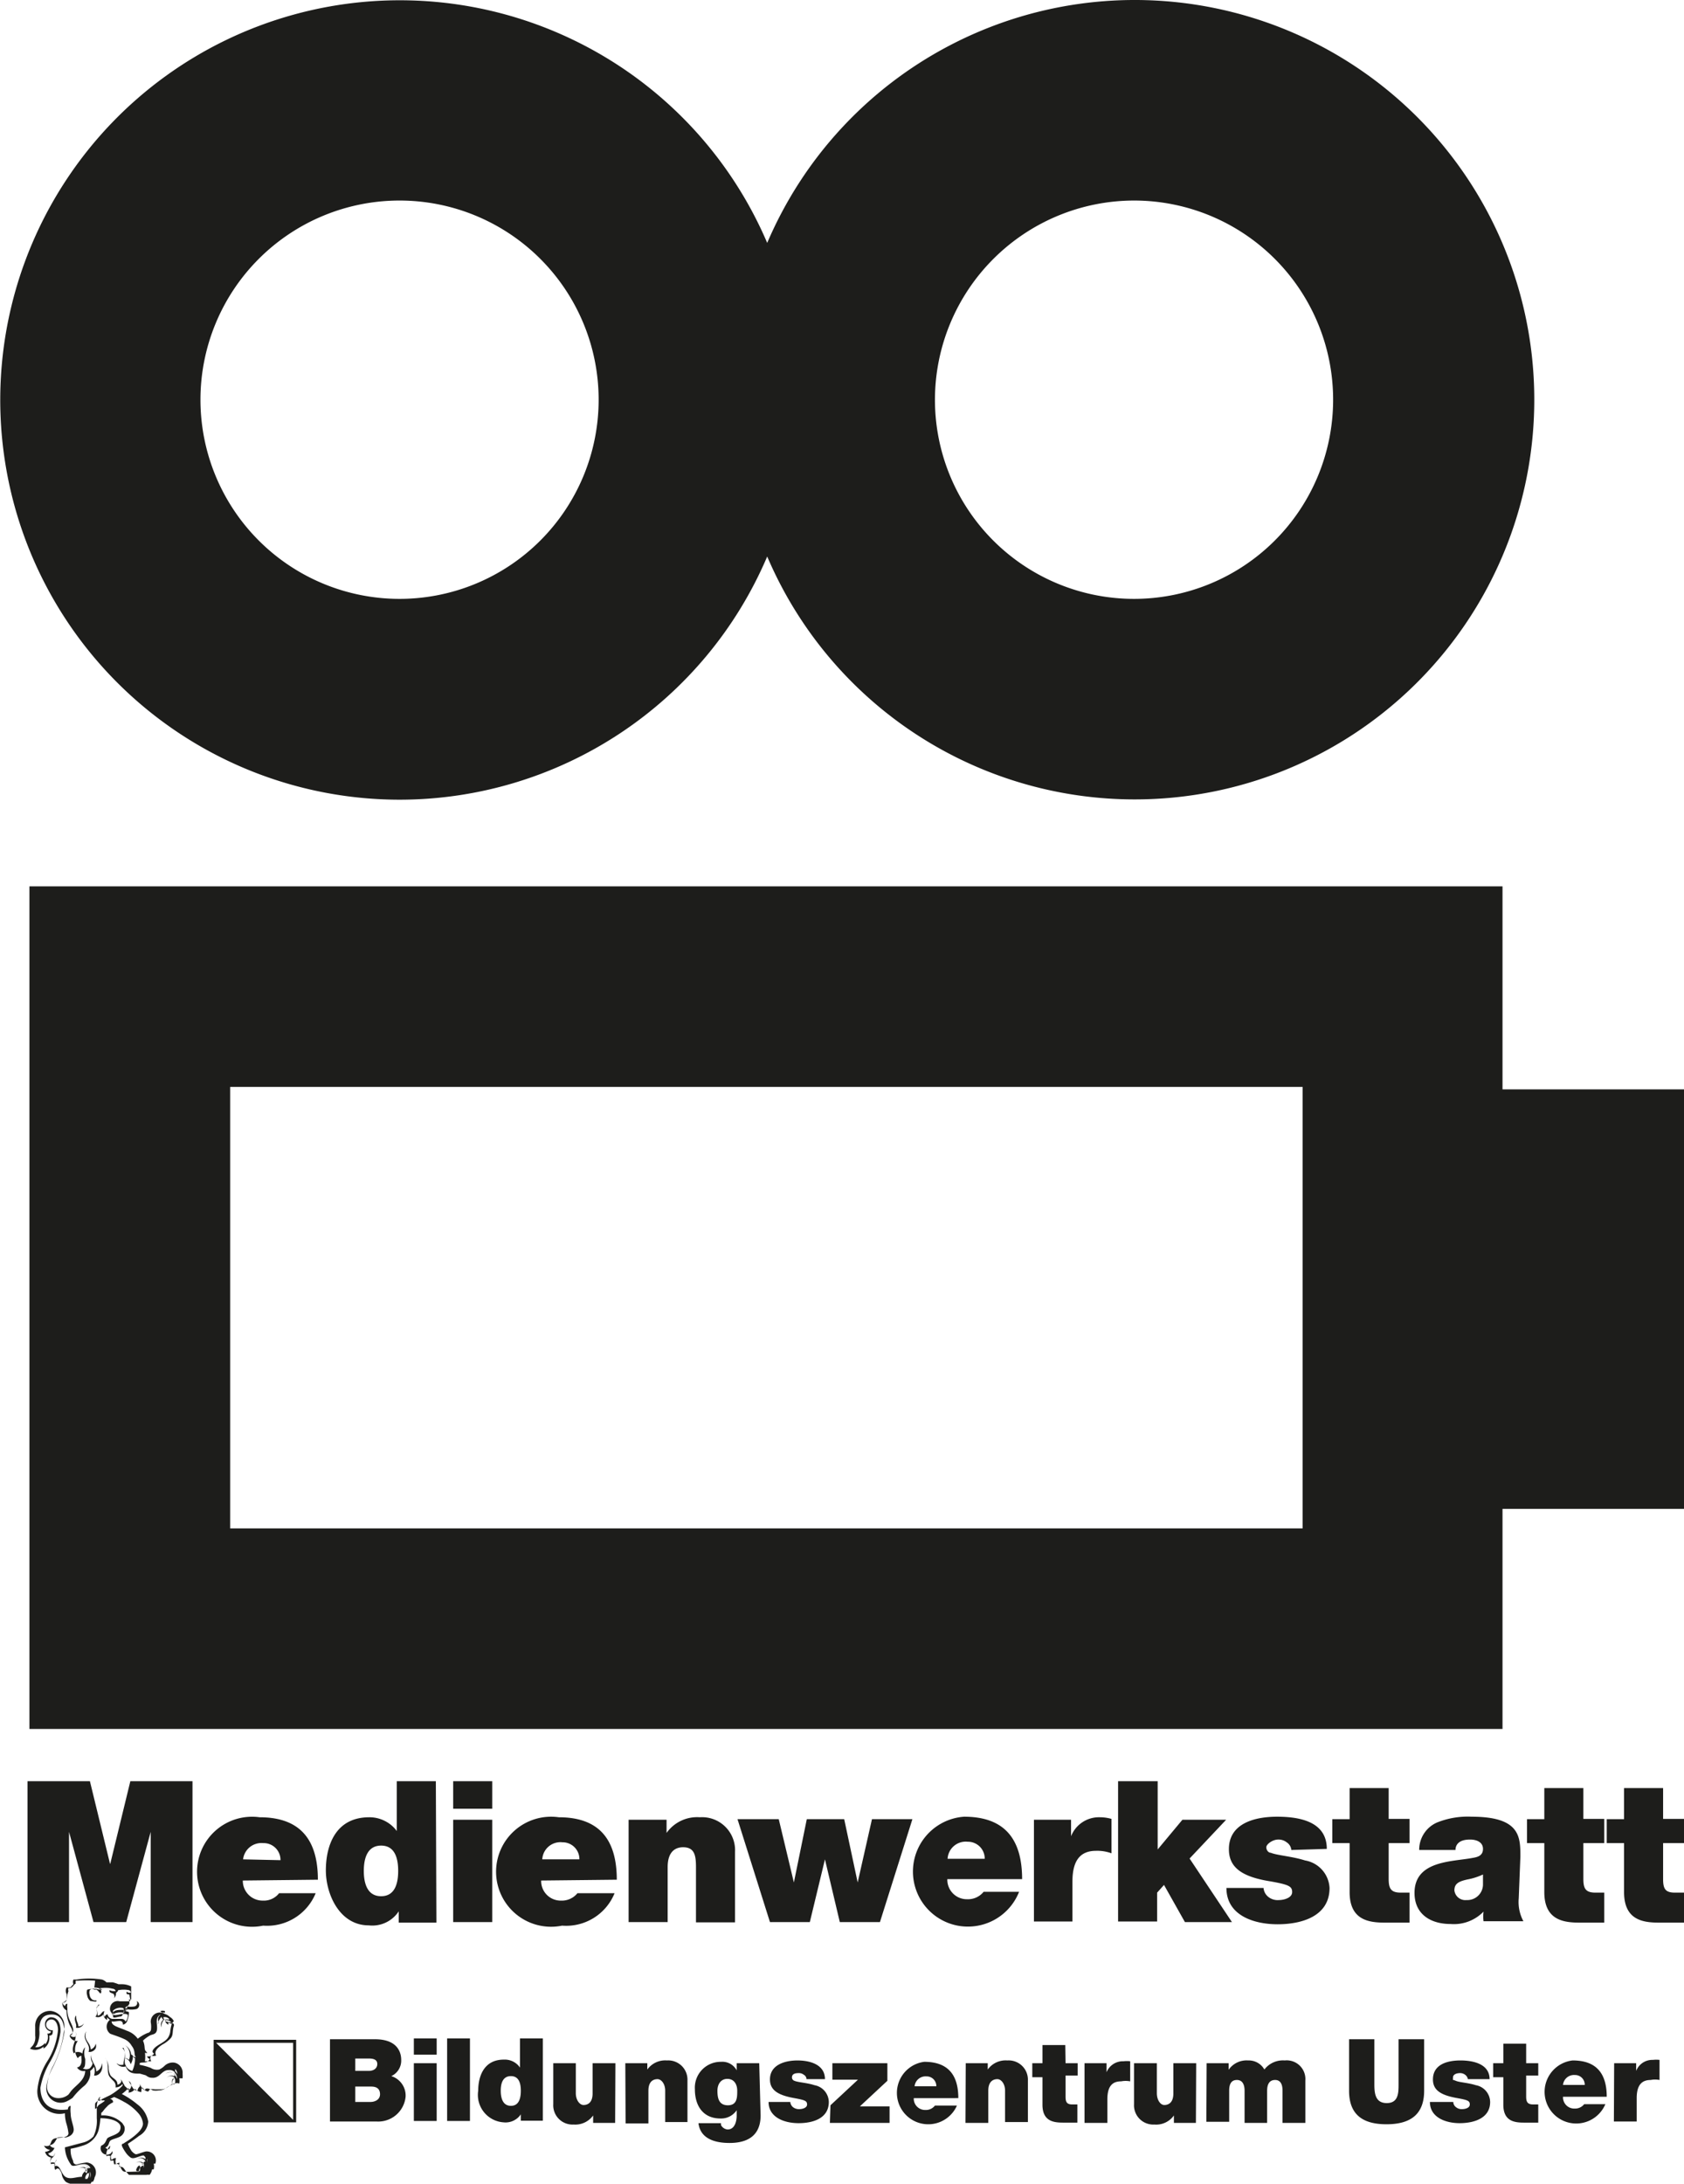
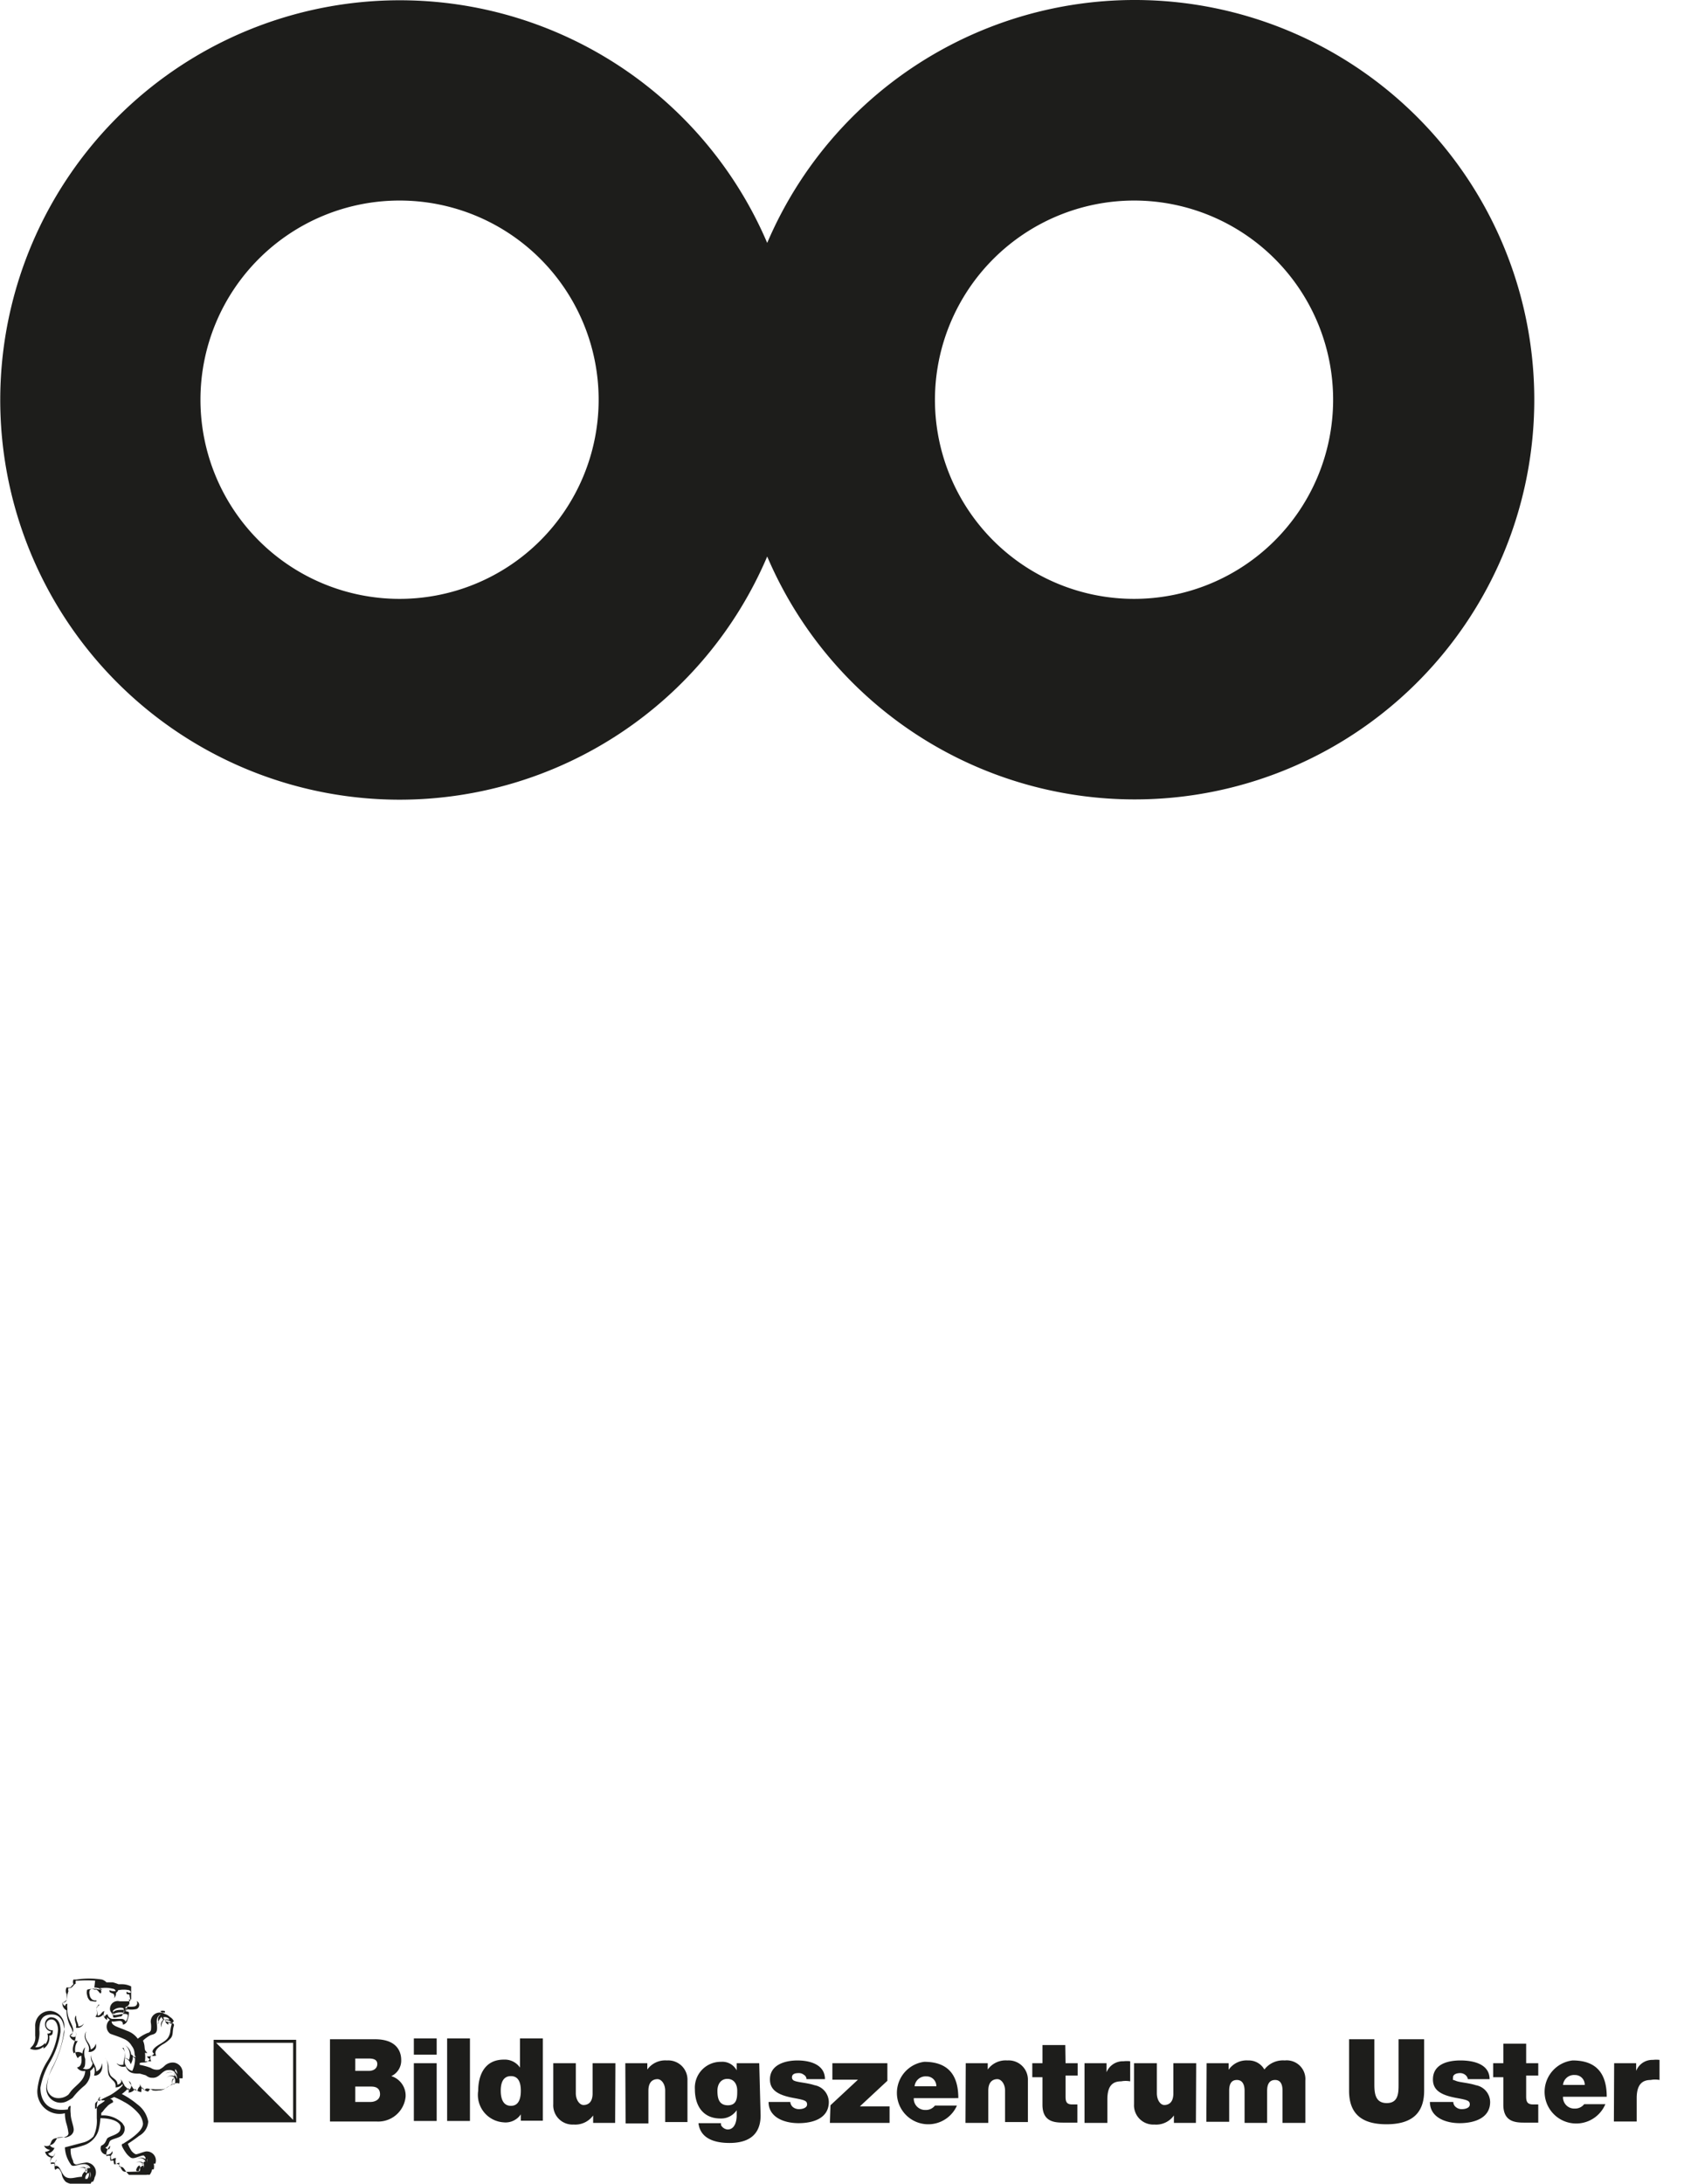
<svg xmlns="http://www.w3.org/2000/svg" id="Ebene_1" data-name="Ebene 1" viewBox="0 0 61.24 79.38">
  <defs>
    <style>.cls-1{fill:none;}.cls-2{clip-path:url(#clip-path);}.cls-3{fill:#1d1d1b;}</style>
    <clipPath id="clip-path" transform="translate(0 0)">
      <rect class="cls-1" width="61.24" height="79.38" />
    </clipPath>
  </defs>
  <g class="cls-2">
    <path class="cls-3" d="M14.53,7.29a7.24,7.24,0,1,1-7.24,7.24,7.24,7.24,0,0,1,7.24-7.24m26.74,0A7.24,7.24,0,1,1,34,14.53a7.25,7.25,0,0,1,7.24-7.24M14.53,29.07A14.53,14.53,0,0,0,27.9,20.23a14.53,14.53,0,1,0,0-11.4A14.53,14.53,0,1,0,14.53,29.07" transform="translate(0 0)" />
  </g>
-   <path class="cls-3" d="M8.37,39.51h39V55.56h-39Zm-7.3-7.29V62.85H54.64v-8h6.6V39.6h-6.6V32.22Z" transform="translate(0 0)" />
  <g class="cls-2">
-     <path class="cls-3" d="M60.48,65H59.06v1.13h-.63V67h.63v1.78c0,1,.66,1.11,1.26,1.11.31,0,.63,0,.92,0V68.8l-.33,0c-.36,0-.43-.15-.43-.5V67h.76v-.88h-.76Zm-2.9,0H56.16v1.13h-.63V67h.63v1.78c0,1,.67,1.11,1.27,1.11.3,0,.62,0,.91,0V68.8l-.32,0c-.36,0-.44-.15-.44-.5V67h.76v-.88h-.76Zm-2.29,2.49c0-.71,0-1.45-1.77-1.45a3,3,0,0,0-1.26.21,1.08,1.08,0,0,0-.65,1h1.32c0-.16.09-.38.53-.38.23,0,.47.09.47.34s-.2.3-.39.33c-.73.14-2.1.09-2.1,1.27,0,.78.59,1.13,1.31,1.13a1.5,1.5,0,0,0,1.2-.45h0a1.41,1.41,0,0,0,0,.35h1.45a1.47,1.47,0,0,1-.17-.83Zm-1.36,1a.57.57,0,0,1-.6.58.4.4,0,0,1-.44-.35c0-.25.16-.33.48-.4a2.29,2.29,0,0,0,.56-.18ZM50.5,65H49.08v1.13h-.63V67h.63v1.78c0,1,.67,1.11,1.27,1.11.3,0,.62,0,.91,0V68.8l-.32,0c-.36,0-.44-.15-.44-.5V67h.76v-.88H50.5Zm-2.25,2.21c0-1-1-1.17-1.81-1.17s-1.75.24-1.75,1.18c0,.64.43,1,1.51,1.17.67.12.79.18.79.39s-.3.29-.48.29a.54.54,0,0,1-.38-.11.46.46,0,0,1-.18-.33H44.6c0,1,1,1.32,1.86,1.32s1.89-.28,1.89-1.32a1.07,1.07,0,0,0-.89-1c-.47-.15-1-.18-1.25-.28-.08,0-.16-.09-.16-.2s.23-.28.43-.28a.48.48,0,0,1,.31.1.37.37,0,0,1,.17.28Zm-7.59,2.64h1.42V68.8l.25-.28.76,1.35H44.8l-1.54-2.31,1.33-1.41H43l-.9,1.08V64.75H40.66Zm-3.06,0H39V68.4c0-.79.3-1.12.86-1.12a1.51,1.51,0,0,1,.56.09V66.12a1.52,1.52,0,0,0-.42-.06,1.09,1.09,0,0,0-1.05.69h0v-.6H37.6Zm-.43-1.54c0-1.45-.63-2.27-2.11-2.27a2,2,0,1,0,2,2.73H35.77a.73.73,0,0,1-.6.27.71.71,0,0,1-.72-.73Zm-2.71-.74a.66.66,0,0,1,.73-.62.61.61,0,0,1,.62.62Zm-1.28-1.44H31.71l-.52,2.3h0l-.49-2.3H29.34l-.47,2.3h0l-.55-2.3H26.82L28,69.87h1.45L30,67.59h0l.54,2.28H32ZM22.86,69.87h1.42v-2c0-.6.32-.72.56-.72.42,0,.47.3.47.73v2h1.42V67.32a1.2,1.2,0,0,0-1.28-1.26,1.36,1.36,0,0,0-1.21.57h0v-.48H22.86Zm-.43-1.54c0-1.45-.63-2.27-2.11-2.27A2,2,0,1,0,20.44,70a1.9,1.9,0,0,0,1.91-1.18H21a.73.73,0,0,1-.6.27.71.71,0,0,1-.72-.73Zm-2.71-.74a.66.66,0,0,1,.73-.62.61.61,0,0,1,.62.62ZM17.9,64.75H16.48v1H17.9Zm-1.42,5.12H17.9V66.15H16.48Zm-2-1.86c0,.44-.11.92-.62.92s-.63-.48-.63-.92.12-.92.63-.92.62.48.62.92m1.37-3.26H14.43v1.81h0a1.24,1.24,0,0,0-1-.5c-1.25,0-1.58,1.06-1.58,1.93s.5,2,1.56,2a1.15,1.15,0,0,0,1.09-.51h0v.41h1.37Zm-4.29,3.58c0-1.45-.64-2.27-2.12-2.27A2,2,0,1,0,9.57,70a1.91,1.91,0,0,0,1.91-1.18H10.15a.7.7,0,0,1-.59.27.72.72,0,0,1-.73-.73Zm-2.72-.74A.67.67,0,0,1,9.57,67a.61.61,0,0,1,.63.62ZM1,69.87H2.51V66.59h0l.89,3.28H4.59l.89-3.28h0v3.28H7V64.75H4.74l-.73,3H4l-.73-3H1Z" transform="translate(0 0)" />
    <path class="cls-3" d="M4.71,72.82a.23.23,0,0,1-.09.12,1,1,0,0,0,.25,0,.13.13,0,0,0,.1-.2s0,0,0,0a.16.16,0,0,1,0,.29.81.81,0,0,1-.38,0,.19.19,0,0,1,0,.09s.11,0,.1.05a.82.82,0,0,1-.06.27c0,.07-.09.15-.16.16,0-.24-.25-.08-.41-.12,0,.17.26.21.55.34a.81.81,0,0,1,.4.29,1.55,1.55,0,0,1,.36-.21c.05,0,.11-.06.12-.11a.92.92,0,0,0,0-.23.33.33,0,0,1,.5-.35s0,0,0,0a.45.45,0,0,1,.19.11s0,0,0,0a.34.34,0,0,1,.14.15l-.07.09a1.45,1.45,0,0,0-.06.3.51.51,0,0,1-.1.24c-.12.15-.37.23-.49.37s0,.16,0,.19a.27.27,0,0,1-.25.09.11.11,0,0,0,.1.09c-.1.2-.28.1-.37.16l0,.06a2.23,2.23,0,0,1,.4.11.41.41,0,0,0,.31.06.66.66,0,0,0,.2-.14.43.43,0,0,1,.35-.11.37.37,0,0,1,.3.4h0a1,1,0,0,1,0,.17H6.52a.5.5,0,0,1,0,.19.24.24,0,0,0-.17,0c-.16,0-.27.23-.52.21l-.2,0a.67.67,0,0,0-.18,0s0,0-.06.08a.25.25,0,0,1-.2-.14c-.05,0-.05.1-.05.16a.33.33,0,0,1-.23-.12.29.29,0,0,1-.24.14.19.19,0,0,0,0-.17,1.31,1.31,0,0,1-.24.22A3.13,3.13,0,0,1,5,76.5a1,1,0,0,1,.39.62.63.63,0,0,1-.33.52c-.14.11-.27.2-.41.29a0,0,0,0,0,0,0,1.36,1.36,0,0,0,.14.27s.1.11.16.11.24-.08.35-.1a.33.33,0,0,1,.35.44s0,0-.06,0a.44.44,0,0,1,0,.21l-.06,0a.41.41,0,0,1-.09.2.34.34,0,0,0-.12,0c-.35,0-.51,0-.63,0a1.74,1.74,0,0,1-.12-.14s-.08-.13-.12-.14a.11.11,0,0,0-.1,0,.22.22,0,0,1,0-.16s-.1,0-.13.06a.34.34,0,0,1,0-.23.2.2,0,0,0-.16.07.32.32,0,0,1,0-.27A.23.23,0,0,1,3.68,78c.14-.06.16-.15.21-.25s.44-.14.48-.33a.25.25,0,0,0,0-.17c-.11-.19-.44-.25-.72-.25a2.23,2.23,0,0,1-.06.41.77.77,0,0,1-.15.3A.84.84,0,0,1,3,78a3,3,0,0,1-.43.11.83.83,0,0,0,.09.44c0,.09.06.14.14.13a1.81,1.81,0,0,1,.35-.07.36.36,0,0,1,.29.54l0,0a.38.38,0,0,1-.06.16l-.05,0a.35.35,0,0,1-.12.16.18.18,0,0,0-.13-.06c-.38,0-.54,0-.69-.1A.52.52,0,0,1,2.24,79c-.07-.15-.12-.23-.23-.12a.23.23,0,0,1,0-.21.19.19,0,0,0-.15,0,.25.25,0,0,1,0-.24.27.27,0,0,1-.22-.21.29.29,0,0,0,.18-.07A.27.27,0,0,1,1.6,78a.32.32,0,0,0,.18,0c.09-.07.06-.21.2-.26s.5,0,.51-.19a1.9,1.9,0,0,0-.08-.37,1.36,1.36,0,0,1-.05-.36.81.81,0,0,1-1-.86,2.4,2.4,0,0,1,.34-1,2.57,2.57,0,0,0,.41-1.17c0-.15-.06-.33-.18-.37a.19.19,0,0,0-.19.32.2.2,0,0,0,.18.06c0,.12,0,.19-.13.2a.45.45,0,0,1-.21.47.2.2,0,0,0,0-.07.44.44,0,0,1-.49.07l.1-.11A.49.49,0,0,0,1.28,74c0-.11,0-.23,0-.32a.54.54,0,0,1,.57-.58.56.56,0,0,1,.49.61,3.81,3.81,0,0,1-.44,1.45,1.85,1.85,0,0,0-.19.69.4.4,0,0,0,.4.42.56.56,0,0,0,.38-.13l.06-.08c.17-.25.53-.4.55-.78a.27.27,0,0,1-.3-.13c.11,0,.19-.13.16-.35,0,0,0,0,0-.07a.18.18,0,0,0-.13.09.54.54,0,0,1,0-.63A.27.27,0,0,1,2.53,74a.12.12,0,0,0,.11-.13.56.56,0,0,0-.07-.19,1.27,1.27,0,0,1-.15-.6.28.28,0,0,1-.15-.28.15.15,0,0,0,.16-.11.74.74,0,0,1,0-.19.24.24,0,0,1,0-.26.23.23,0,0,0,.14,0,.74.74,0,0,1,.1-.11.24.24,0,0,1,0-.17l.11,0a3,3,0,0,1,.93,0,.37.37,0,0,1,.16.1l.23,0a1.56,1.56,0,0,1,.21.07l.15,0a.75.75,0,0,1,.31.08s0,.11,0,.19,0,.19,0,.28a.09.09,0,0,1-.08,0M3.46,72a4.15,4.15,0,0,0-.62,0H2.76a.12.12,0,0,0,0,.1c-.11.06-.12.19-.27.17a.13.13,0,0,0,0,.11s0,0,0,0a.94.94,0,0,0-.06.31s-.08.09-.15.11a.13.13,0,0,0,.09.12c0-.08.09-.09.08-.07a.41.41,0,0,0,0,.16.89.89,0,0,0,.09.44c.1.23.22.42,0,.52a.16.16,0,0,0,.21.06.23.23,0,0,0,0-.18h0a.21.21,0,0,1,0,.19c0,.18-.17.39-.07.6A.27.27,0,0,1,3,74.65a.31.31,0,0,1,.1-.23s0,0,0,0a.66.66,0,0,0,0,.43c0,.19,0,.31-.09.34a.28.28,0,0,0,.25,0A.37.37,0,0,0,3.37,75a.4.4,0,0,1-.06-.3c0-.06,0-.08,0,0,0,.25.19.36.19.6A.31.31,0,0,0,3.7,75s0,0,0,0c.07.2-.05.47-.28.45a.53.53,0,0,0,0-.32.5.5,0,0,1-.14.15.75.75,0,0,1,0,.16.67.67,0,0,1-.2.37,2.62,2.62,0,0,0-.44.45,1.42,1.42,0,0,1-.18.11.52.52,0,0,1-.77-.53,2,2,0,0,1,.19-.61,4.49,4.49,0,0,0,.46-1.35c0-.33-.11-.65-.45-.65s-.45.18-.46.56a1.07,1.07,0,0,1-.09.55l-.06.08a.41.41,0,0,0,.36-.16s0,0,0,.06a.4.4,0,0,0,.08-.4.12.12,0,0,0,.14-.07.27.27,0,0,1-.22-.31.25.25,0,0,1,.2-.21c.29,0,.37.26.36.53a3,3,0,0,1-.39,1.11,2.8,2.8,0,0,0-.34.92c0,.33.13.91,1,.79,0-.1.07-.14.1-.12a.28.28,0,0,1,0,0,1.2,1.2,0,0,0,0,.27c0,.21.1.42.11.57s-.11.27-.3.3a.92.92,0,0,0-.29,0s-.07.13-.11.18a.25.25,0,0,1-.17.1.21.21,0,0,0,.17.1A.26.26,0,0,0,2,78s0,0,0,0a.32.32,0,0,1-.25.28.19.19,0,0,0,.19.1A.26.26,0,0,0,2,78.25s0,0,0,0a.24.24,0,0,1-.09.18.18.18,0,0,0-.07.19.24.24,0,0,1,.15,0,.27.27,0,0,0,.07-.12s0,0,0,0-.1.15-.08.25c.21-.1.23.27.4.38s.38,0,.6,0c0-.09.08-.2.17-.22a.18.18,0,0,0-.28-.08s0,0,0,0a.22.22,0,0,1,.29,0,.08.08,0,0,1,.07,0,.24.24,0,0,0-.34-.1s0,0,0,0a.25.25,0,0,1,.34.08s0,0,.06,0a.26.26,0,0,0-.26-.14c-.21,0-.39.14-.46,0a1.12,1.12,0,0,1-.21-.61s0,0,0,0L3,77.89a.77.77,0,0,0,.4-.23A1.31,1.31,0,0,0,3.52,77c0-.11,0-.28,0-.41s.05-.34.13-.37,0,0,0,0a.6.6,0,0,0-.05.16l.12-.08.29-.14a2.43,2.43,0,0,0,.29-.2,1.1,1.1,0,0,0,.16-.15s0,0,0-.06a.32.32,0,0,1-.26.13.25.25,0,0,0-.07-.23A1.22,1.22,0,0,1,4,75.51c-.15-.16,0-.51-.18-.71,0,0,0,0,0,0a.6.6,0,0,1,.13.35.64.64,0,0,0,.06.28c.08.13.27.16.26.35.06,0,.14-.07.14-.12a.16.16,0,0,0-.05-.1s0,0,0,0,.07.07.09.11a.75.75,0,0,0,.07.12c0,.06.12.09.13.19a.16.16,0,0,0,.12-.13c0-.08,0-.15-.09-.2s0,0,0,0,.09.16.14.23A.21.21,0,0,0,5,76a.26.26,0,0,1,.09-.16s0-.05,0-.08,0,0,0,0,.06.18.18.23c0-.11.17-.07.29,0a.71.71,0,0,0,.21,0c.24,0,.29-.15.5-.21a.24.24,0,0,1,.08-.24.18.18,0,0,0-.29,0s0,0,0,0a.21.21,0,0,1,.28-.06s0-.09,0-.09a.22.22,0,0,0-.32,0s0,0,0,0a.25.25,0,0,1,.33,0s0-.07,0-.07a.28.28,0,0,0-.22-.07c-.25,0-.32.3-.59.28-.06,0-.12,0-.24-.09l-.21-.06c-.19,0-.37,0-.47-.17a.42.42,0,0,1-.07-.18s0,0,0,0a.35.35,0,0,0,.26.25,1,1,0,0,0,.1-.47c-.06,0-.06-.06-.08-.07a.51.51,0,0,1-.08.3.3.3,0,0,0-.22-.23s0,0,0,0a.23.23,0,0,1,.16.07.48.48,0,0,0,0-.35.4.4,0,0,0-.14-.18s0,0,0,0a.44.44,0,0,1,.22.34c.06,0,.08.11.17.09-.08-.08,0-.22-.15-.41a.58.58,0,0,0-.28-.25c-.17-.08-.37-.14-.5-.19A.32.32,0,0,1,4,73.42a.22.22,0,0,1-.1-.09.18.18,0,0,0,0,.1.24.24,0,0,1-.14-.21.24.24,0,0,1-.29.09c.12-.13,0-.23.08-.38s.07,0,0,0,0,.23,0,.34c.13,0,.14-.16.25-.16a.21.21,0,0,0,0,.21.18.18,0,0,1,.11-.1.21.21,0,0,0,.17.17c.12,0,.26,0,.36,0a.17.17,0,0,1,.13.1.42.42,0,0,0,.08-.25c-.2-.12-.51.14-.6-.08A.2.2,0,0,1,4,73a.28.28,0,0,1,.35-.25c.1,0,.3,0,.36,0s0-.16,0-.22-.12,0-.11-.09,0,0,.11,0,0-.08,0-.09a.94.94,0,0,0-.42,0c0,.06-.07.07-.07.11a.28.28,0,0,1-.07.18s0,0,0,0a.16.16,0,0,0,0-.12c0-.07-.17-.06-.17-.14s0,0,.15,0,.06,0,.07,0,0-.08-.12-.09a1,1,0,0,0-.49,0c.09,0,.11.12.08.16s0,0-.1-.09-.28-.08-.31,0a.25.25,0,0,0,0,.15.24.24,0,0,0,.1.18c.1.06.16,0,.15.05s-.14,0-.22,0a.32.32,0,0,1-.12-.21.32.32,0,0,1,0-.2s.16-.06.27,0a1.35,1.35,0,0,1,.29,0,.66.66,0,0,0-.3-.08m.63,1a.56.56,0,0,1,.45-.08.35.35,0,0,0,0-.11c-.22,0-.42,0-.42.19m.48-.19,0,.06s0,0,0,0a.2.2,0,0,0,.06-.09H4.57m-.46.27c0,.09.18,0,.3,0A.3.3,0,0,0,4.49,73a.39.39,0,0,0-.38.09M4.54,73s0,0,0,0l0,0h.08a.29.29,0,0,0,0-.08m1.38.19a.2.2,0,0,0-.17,0s0,0,.06.05l.11,0v0m-.23.35a.23.23,0,0,1,0-.2l.07-.08s0,0,0,0c-.22.12-.11.34-.13.54s-.17.17-.27.23a1.16,1.16,0,0,0-.24.18c.11.26,0,.32.16.44a.12.12,0,0,1-.09,0,1.06,1.06,0,0,1,0,.31c.09,0,.16,0,.23,0a.19.19,0,0,1,0-.21s0,0,0,0,0,0,0,0a.24.24,0,0,0,.18,0c-.1-.16.09-.31.23-.4a1.09,1.09,0,0,0,.3-.23c.1-.12.05-.26.11-.44S6,73.54,6,73.44s-.16.1-.12.26,0,0,0,0a.22.22,0,0,1,.06-.28s-.07-.07-.06-.1-.15.14-.13.27,0,0,0,0m.4-.2a.22.22,0,0,0-.21-.06s0,.07.06.09a.24.24,0,0,1,.15,0v0m.11.16A.22.22,0,0,0,6,73.44c0,.06.07.14.12.16l0-.08m.25,1.77a.44.44,0,0,1,.08.11h0a.29.29,0,0,0-.08-.19s0,.05,0,.08m.07.27a.32.32,0,0,0-.09-.22s0,0,0,.09a.26.26,0,0,1,.08.13h0m-.12,0c-.06,0-.06.14-.05.2h.09a.25.25,0,0,0,0-.21m-1.08,2.8c-.2,0-.39.16-.52.08a.74.74,0,0,1-.19-.2s-.14-.2-.13-.26,0,0,.12-.09a2.75,2.75,0,0,0,.33-.23c.12-.1.31-.26.32-.45a.66.66,0,0,0-.16-.37,1.83,1.83,0,0,0-.54-.43,2.85,2.85,0,0,0-.35-.17L4,76.3c.07,0,.12.07.11.11s0,0-.1.07a.42.42,0,0,0-.12.1,1.07,1.07,0,0,0-.14.16.46.46,0,0,1-.07.07.31.31,0,0,1,0,.09,1,1,0,0,1,.77.28l.07.11a.32.32,0,0,1-.14.37c-.09.06-.3.1-.36.15s-.05.12-.1.19a.22.22,0,0,1-.09.07.2.2,0,0,0,.14.06L4,78.06A.15.15,0,0,0,4,78s0,0,0,0-.17.19-.13.38a.2.2,0,0,1,.16,0,.16.16,0,0,1,.05-.08.14.14,0,0,0,0-.1s0,0,0,0-.11.15-.06.35a.24.24,0,0,1,.14,0,.14.14,0,0,0,0-.11s0,0,0,0-.06.12,0,.24c.14-.05.17,0,.23.12s.08.12.12.14.35,0,.54,0c0-.11.08-.21.17-.22a.18.18,0,0,0-.3-.08s0,0,0,0a.21.21,0,0,1,.3,0s0-.07.07-.07a.23.23,0,0,0-.34-.08s0,0,0,0a.28.28,0,0,1,.34,0s0-.06,0-.06a.22.22,0,0,0-.16-.11m-1.44-2c-.1,0-.23.12-.23.15a1.15,1.15,0,0,0,0,.19c.06,0,.08-.11.16-.16s.19-.12.19-.14a.15.15,0,0,0-.11,0m1.65,2.26a.25.25,0,0,0,0-.15s0,0,0,.05a.21.21,0,0,1,0,.1h0m-.14.06a.28.28,0,0,1,0,.13h0a.22.22,0,0,0,0-.2s0,0-.05.07m-.17.25a.19.19,0,0,1,.09,0,.33.33,0,0,0,0-.21c-.07,0-.13.13-.13.18m-1.8.1a.23.23,0,0,0,0-.2s0,0-.05,0a.42.42,0,0,1,0,.16h0M3.27,79a.57.57,0,0,1,0,.18h0a.29.29,0,0,0,0-.24.05.05,0,0,0,0,0m-.17.27a.13.13,0,0,1,.07,0,.26.26,0,0,0,.06-.22c-.06,0-.12.1-.13.17" transform="translate(0 0)" />
    <path class="cls-3" d="M3.63,72.45s0,0,0,0-.1-.15-.2-.16,0,0,0,0,.24,0,.22.16" transform="translate(0 0)" />
    <path class="cls-3" d="M2.77,73.29c0,.21.07.22.08.37a.23.23,0,0,0,.2-.11s0,0,0,0a.25.25,0,0,1-.29.16c.06-.14-.11-.27,0-.44s0,0,0,0" transform="translate(0 0)" />
    <path class="cls-3" d="M3.13,73.85s0,0,0,0c-.1.34.15.36.17.65a.28.28,0,0,0,.18-.21s0,0,0,0a.25.25,0,0,1,0,.17.26.26,0,0,1-.26.13c.08-.25-.13-.35-.14-.57a.39.39,0,0,1,.06-.19" transform="translate(0 0)" />
    <path class="cls-3" d="M4.45,74.45s0,0,0,0c.2.18,0,.51.14.66A.29.29,0,0,1,4.24,75s0,0,.08.05a.28.28,0,0,0,.17,0c0-.2.11-.37,0-.61" transform="translate(0 0)" />
  </g>
  <polygon class="cls-3" points="7.82 74.22 7.82 77.11 10.71 77.11 7.82 74.22" />
  <path class="cls-3" d="M7.86,74.26h2.8v2.81H7.86Zm-.09,2.89h3v-3h-3Z" transform="translate(0 0)" />
  <g class="cls-2">
    <path class="cls-3" d="M58.69,77.12h.83v-.85c0-.47.18-.66.51-.66a.82.82,0,0,1,.32,0v-.73a1,1,0,0,0-.24,0,.63.63,0,0,0-.61.4h0V75h-.8Zm-.26-.9c0-.84-.37-1.32-1.24-1.32a1.15,1.15,0,1,0,1.19,1.59h-.77a.42.42,0,0,1-.35.16.41.41,0,0,1-.42-.43Zm-1.59-.43a.4.4,0,0,1,.43-.36.35.35,0,0,1,.36.36Zm-1.34-1.5h-.83V75H54.3v.51h.37v1c0,.59.39.65.74.65.18,0,.37,0,.53,0V76.5h-.18c-.21,0-.26-.09-.26-.29v-.76h.44V75H55.5Zm-1.33,1.29c0-.55-.59-.68-1.06-.68s-1,.14-1,.69c0,.37.25.57.89.68.38.07.45.1.45.23s-.17.17-.28.17a.32.32,0,0,1-.22-.07.24.24,0,0,1-.1-.19H52c0,.56.57.77,1.08.77s1.11-.17,1.11-.77a.63.63,0,0,0-.52-.61c-.28-.09-.59-.1-.73-.16s-.1,0-.1-.12.14-.16.26-.16a.3.3,0,0,1,.18.06.25.25,0,0,1,.1.16Zm-2.38-1.45h-.93v1.63c0,.31,0,.69-.43.69s-.45-.38-.45-.69V74.13h-.92V76c0,.83.45,1.22,1.36,1.22s1.37-.39,1.37-1.22Zm-7.92,3h.83V76c0-.23.07-.39.28-.39s.28.18.28.39v1.17h.82V76c0-.23.08-.39.29-.39s.27.18.27.39v1.17h.83V75.63a.68.68,0,0,0-.75-.73.85.85,0,0,0-.74.33.65.65,0,0,0-.59-.33.79.79,0,0,0-.71.34h0V75h-.8ZM43.5,75h-.83V76.1c0,.35-.19.42-.33.42s-.27-.18-.27-.43V75h-.83v1.49a.7.7,0,0,0,.74.74.79.79,0,0,0,.71-.33h0v.27h.8Zm-4.06,2.17h.83v-.85c0-.47.17-.66.5-.66a.87.87,0,0,1,.33,0v-.73a1,1,0,0,0-.24,0,.64.64,0,0,0-.62.4h0V75h-.8Zm-.7-2.83h-.83V75h-.37v.51h.37v1c0,.59.39.65.74.65l.53,0V76.5H39c-.21,0-.25-.09-.25-.29v-.76h.44V75h-.44Zm-3.63,2.83h.83V76c0-.35.19-.42.33-.42s.28.17.28.42v1.14h.83V75.63a.7.7,0,0,0-.75-.73.8.8,0,0,0-.71.33h0V75h-.8Zm-.26-.9c0-.84-.37-1.32-1.24-1.32a1.14,1.14,0,1,0,1.19,1.59H34a.41.41,0,0,1-.35.16.41.41,0,0,1-.42-.43Zm-1.59-.43a.4.4,0,0,1,.43-.36.35.35,0,0,1,.36.36Zm-3.08,1.33h2.17v-.6H31.27l1-.93V75h-2v.6h.93l-1,.93ZM30,75.58c0-.55-.58-.68-1-.68s-1,.14-1,.69c0,.37.26.57.89.68.38.07.46.1.46.23s-.18.17-.28.17a.35.35,0,0,1-.23-.07.27.27,0,0,1-.1-.19h-.79c0,.56.57.77,1.09.77s1.1-.17,1.1-.77a.63.63,0,0,0-.52-.61c-.27-.09-.59-.1-.73-.16a.13.13,0,0,1-.09-.12c0-.14.13-.16.25-.16a.28.28,0,0,1,.18.06.19.19,0,0,1,.1.16ZM27.61,75h-.82v.26h0a.59.59,0,0,0-.57-.31.94.94,0,0,0-.95,1c0,.59.29,1.06.93,1.06a.68.68,0,0,0,.59-.3h0v.2c0,.18-.06.5-.33.5a.3.3,0,0,1-.24-.16l0-.07h-.82c.07.58.62.72,1.13.72,1,0,1.13-.61,1.13-1Zm-1.52,1c0-.23.12-.43.36-.43s.36.19.36.43,0,.53-.34.53-.38-.28-.38-.53m-3.34,1.19h.83V76c0-.35.19-.42.33-.42s.28.17.28.42v1.14H25V75.63a.7.7,0,0,0-.75-.73.8.8,0,0,0-.71.33h0V75h-.8ZM22.38,75h-.83V76.1c0,.35-.19.42-.33.42s-.28-.18-.28-.43V75h-.82v1.49a.7.7,0,0,0,.74.74.8.8,0,0,0,.71-.33h0v.27h.8ZM18.94,76c0,.26-.06.55-.36.55s-.37-.29-.37-.55.07-.53.37-.53.36.28.36.53m.8-1.9h-.83v1.06h0a.67.67,0,0,0-.59-.29c-.73,0-.93.62-.93,1.13a1,1,0,0,0,.92,1.15.67.67,0,0,0,.63-.29h0v.23h.8Zm-3.48,3h.83v-3h-.83Zm-.38-3h-.83v.59h.83Zm-.83,3h.83V75h-.83Zm-2.13-2.27h.49c.19,0,.31.05.31.2s-.12.25-.31.25h-.49ZM12,77.12h1.7a1,1,0,0,0,1.05-.9.74.74,0,0,0-.52-.75.62.62,0,0,0,.36-.59c0-.3-.16-.75-.95-.75H12Zm.92-1.27h.58c.22,0,.32.1.32.28s-.16.28-.36.28h-.54Z" transform="translate(0 0)" />
  </g>
</svg>